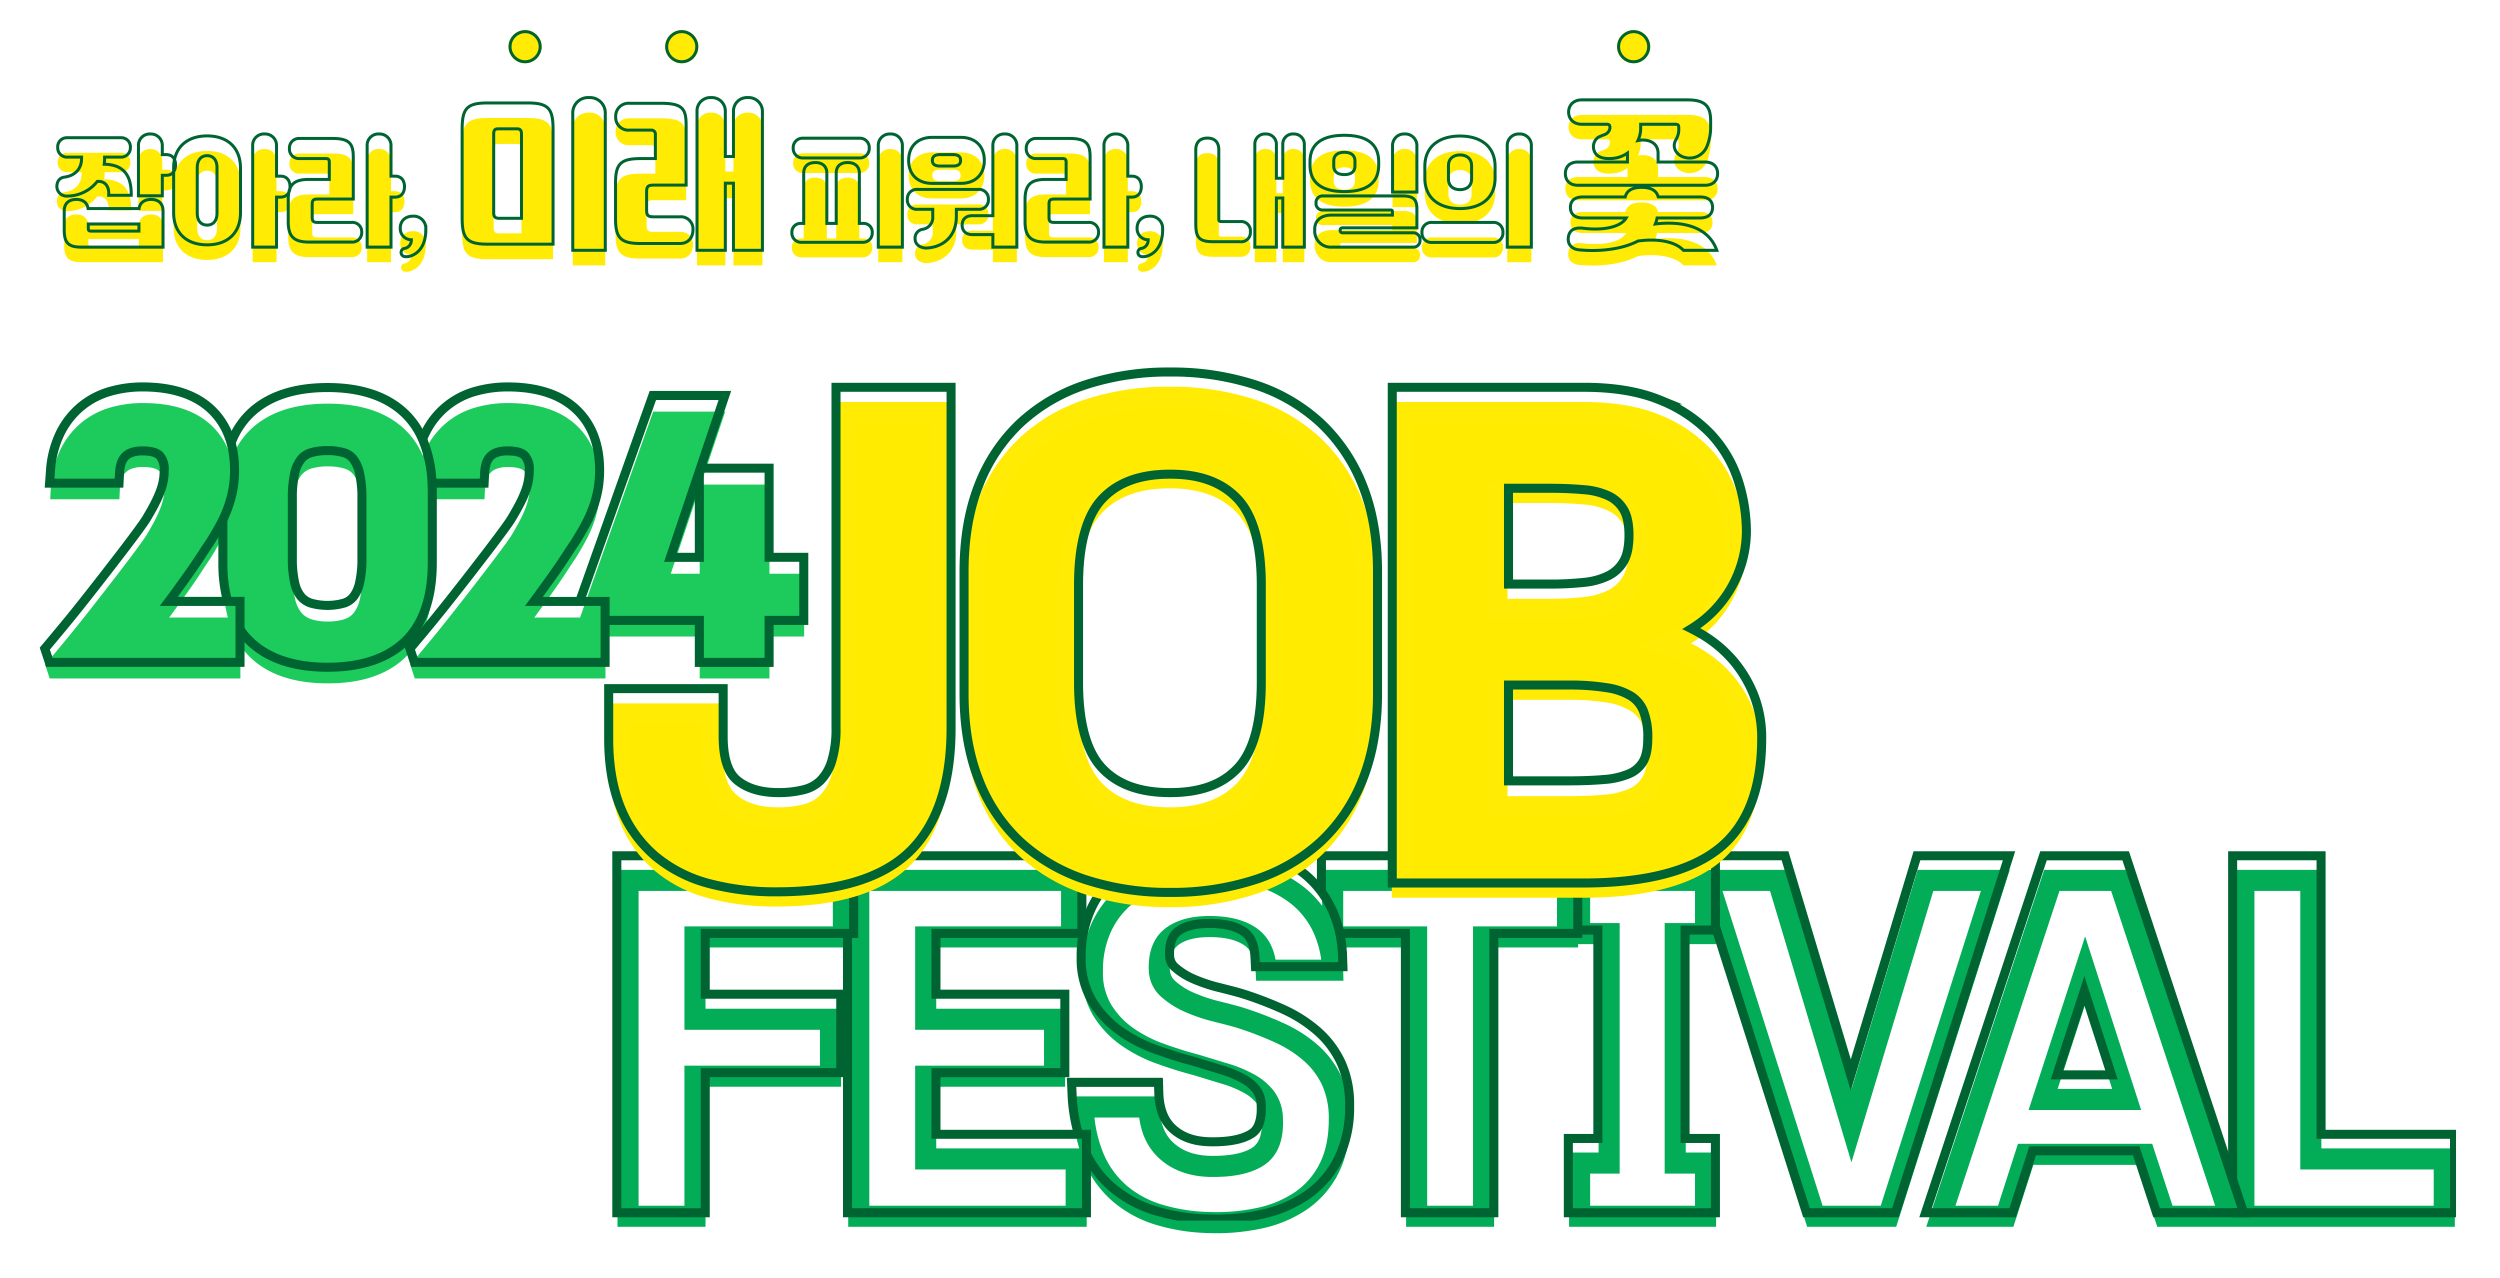
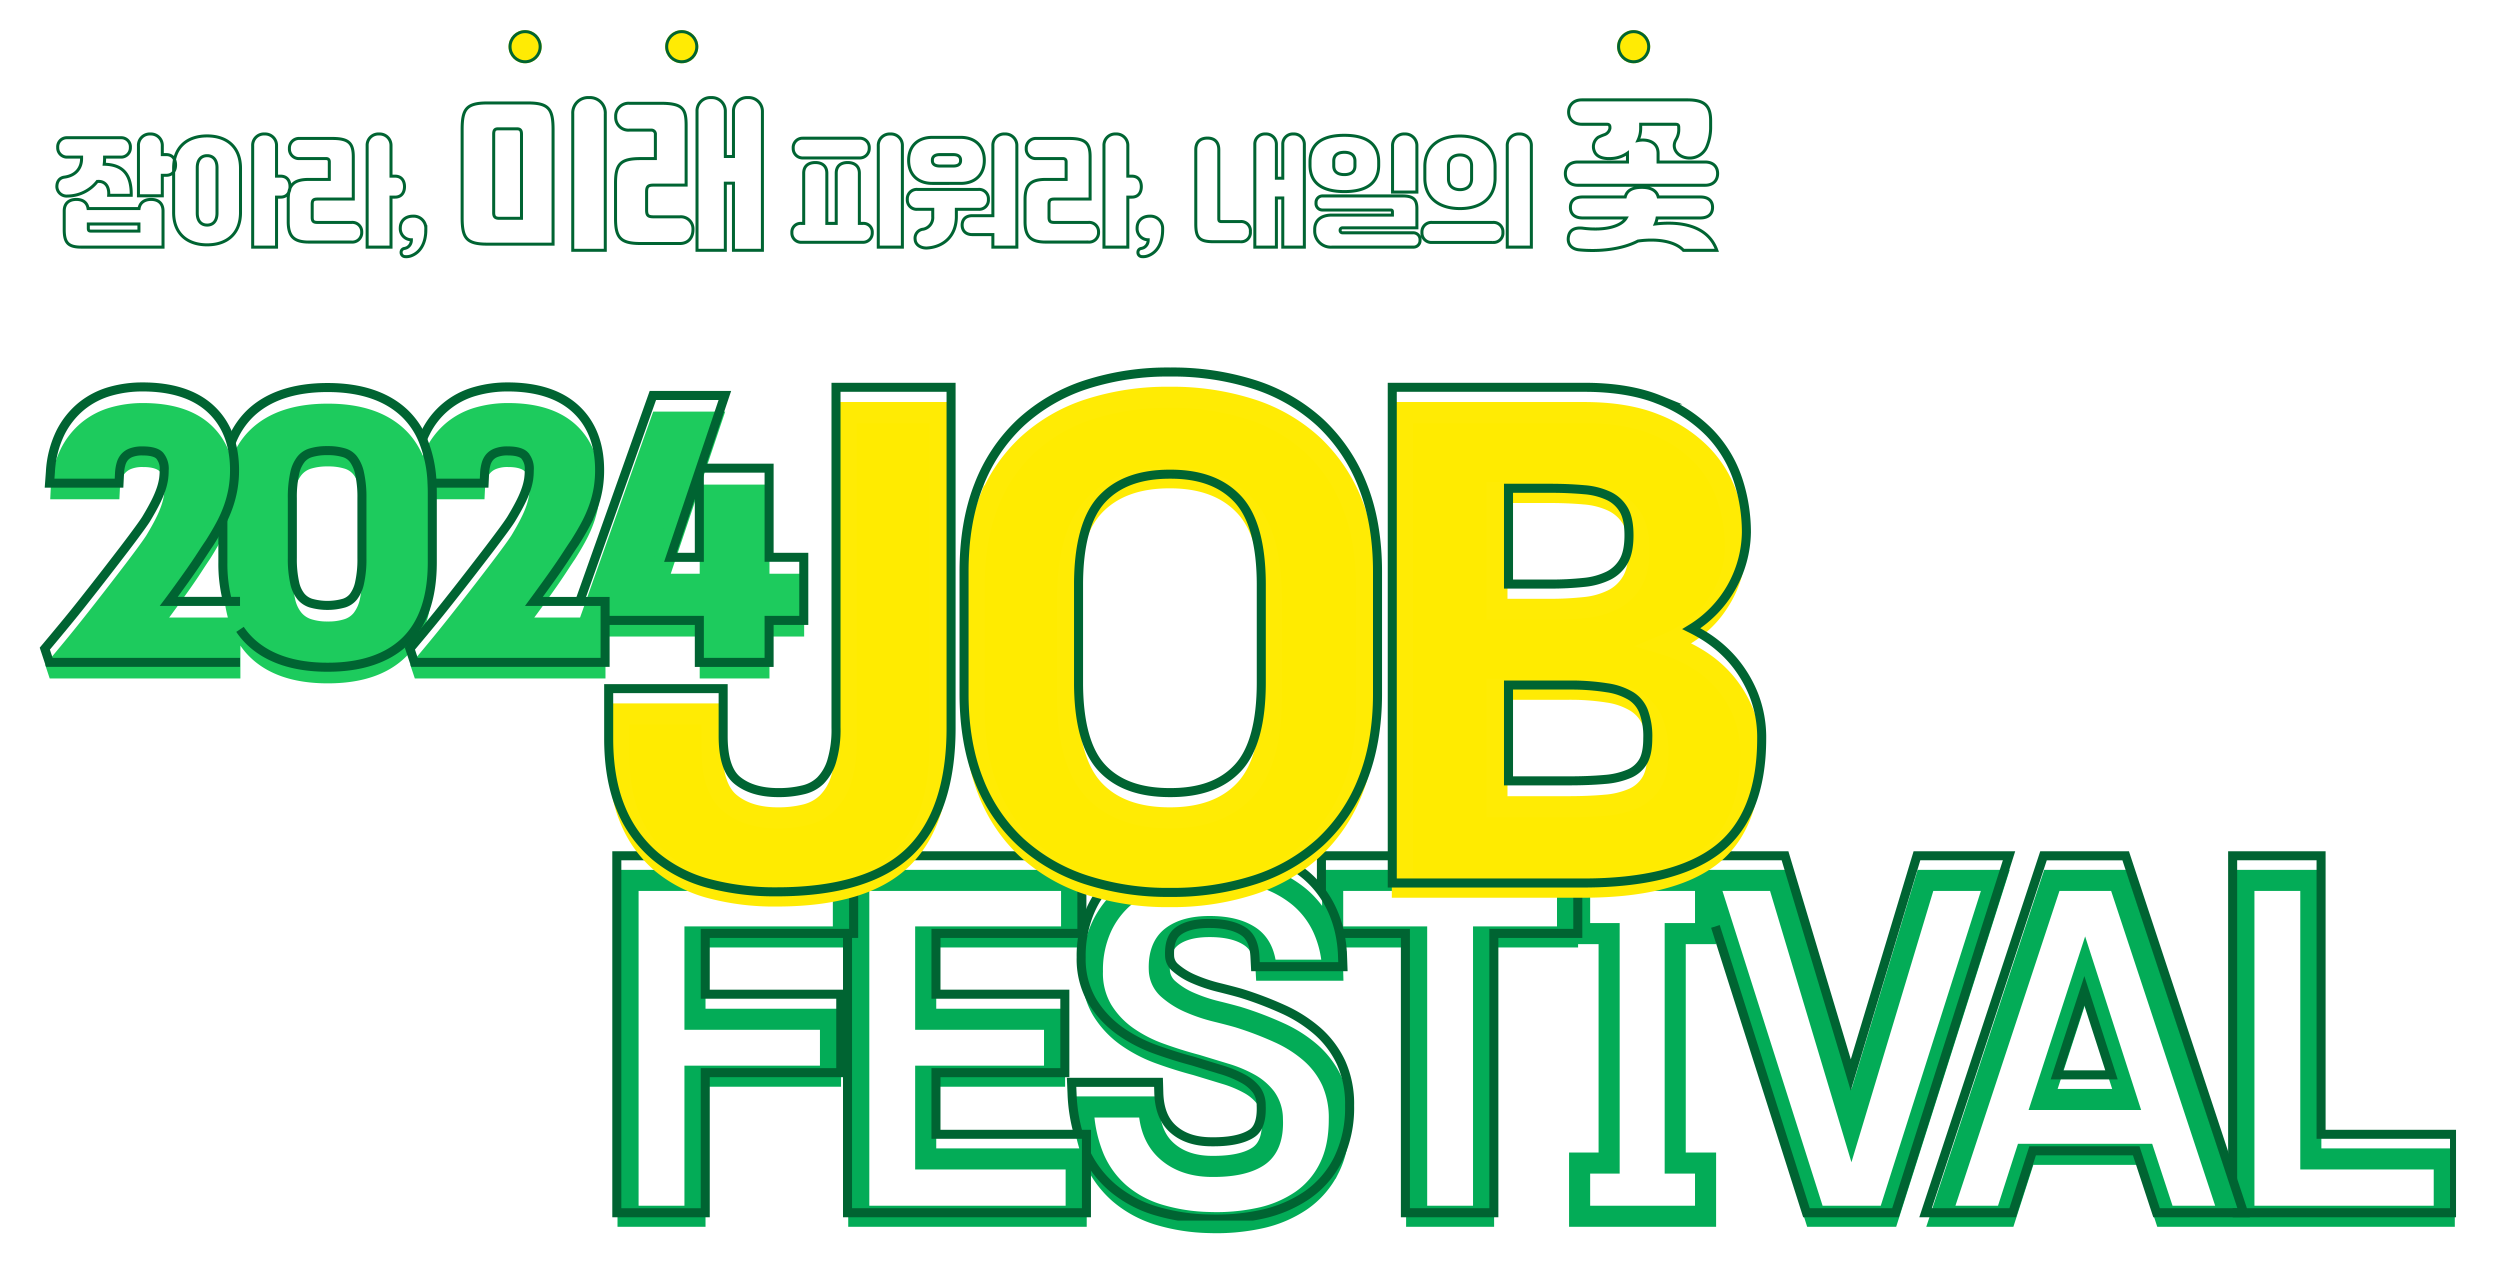
<svg xmlns="http://www.w3.org/2000/svg" width="829.918" height="424.376" viewBox="0 0 829.918 424.376">
  <defs>
    <filter id="패스_3316" x="11.379" y="29.898" width="566.313" height="67.823" filterUnits="userSpaceOnUse">
      <feOffset dy="5" input="SourceAlpha" />
      <feGaussianBlur stdDeviation="2.5" result="blur" />
      <feFlood flood-color="#4a696a" flood-opacity="0.745" />
      <feComposite operator="in" in2="blur" />
      <feComposite in="SourceGraphic" />
    </filter>
    <filter id="패스_3318" x="0" y="118.8" width="281.957" height="123.052" filterUnits="userSpaceOnUse">
      <feOffset dy="5" input="SourceAlpha" />
      <feGaussianBlur stdDeviation="5" result="blur-2" />
      <feFlood flood-color="#4a696a" flood-opacity="0.745" />
      <feComposite operator="in" in2="blur-2" />
      <feComposite in="SourceGraphic" />
    </filter>
    <filter id="패스_3320" x="189.996" y="270.176" width="639.922" height="154.2" filterUnits="userSpaceOnUse">
      <feOffset dy="5" input="SourceAlpha" />
      <feGaussianBlur stdDeviation="5" result="blur-3" />
      <feFlood flood-color="#4a696a" flood-opacity="0.745" />
      <feComposite operator="in" in2="blur-3" />
      <feComposite in="SourceGraphic" />
    </filter>
    <clipPath id="clip-path">
      <rect id="사각형_393" data-name="사각형 393" width="611.056" height="125.2" fill="none" stroke="#006432" stroke-width="3" />
    </clipPath>
    <filter id="패스_3319" x="186.915" y="113.39" width="412.765" height="202.75" filterUnits="userSpaceOnUse">
      <feOffset dy="5" input="SourceAlpha" />
      <feGaussianBlur stdDeviation="5" result="blur-4" />
      <feFlood flood-color="#4a696a" flood-opacity="0.745" />
      <feComposite operator="in" in2="blur-4" />
      <feComposite in="SourceGraphic" />
    </filter>
  </defs>
  <g id="그룹_679" data-name="그룹 679" transform="translate(-545.184 -205)">
    <g transform="matrix(1, 0, 0, 1, 545.18, 205)" filter="url(#패스_3316)">
-       <path id="패스_3316-2" data-name="패스 3316" d="M36.8,3.04v-12c0-2.68-1.72-3.84-3.96-3.84-2,0-3.68.92-4,3.04H11.92c-.32-2.12-1.88-3.04-3.88-3.04C5.8-12.8,4-11.68,4-8.96V-2.8C4,1.48,5.2,3.04,9.68,3.04ZM23.04-26.84a3.091,3.091,0,0,0,2.92-3.2,3.018,3.018,0,0,0-2.92-3.24H4.76a3.018,3.018,0,0,0-2.92,3.24,3.091,3.091,0,0,0,2.92,3.2h5v.48c0,3.28-2.04,5.68-5.68,6.16-1.6.2-2.56,1.4-2.52,3.28a3.261,3.261,0,0,0,3.6,3,12.649,12.649,0,0,0,9.8-4.84H15c2.44-.24,4,1.52,3.76,4.6h7.48c.12-6.96-2.8-10.2-8.96-10.32a14.372,14.372,0,0,0,.12-1.88v-.48ZM28.64-14h7.92v-6.8H37.8c2.4,0,3.16-1.8,3.16-3.44,0-1.6-.72-3.44-3.16-3.44H36.56v-2.88a3.8,3.8,0,0,0-3.96-3.96,3.754,3.754,0,0,0-3.96,3.96ZM13.08-2.28c-.88,0-1.08-.12-1.08-1V-4.64H28.8v2.36Zm27.24-6.2c0,7.08,4.56,10.76,11.12,10.76S62.52-1.4,62.52-8.48V-23.12c0-7.08-4.52-10.76-11.08-10.76S40.32-30.2,40.32-23.12ZM66.56,3.04h7.92v-16.6H75.8c2.4,0,3.16-1.84,3.16-3.48,0-1.6-.72-3.48-3.16-3.48H74.48V-30.64a3.776,3.776,0,0,0-3.96-3.88,3.732,3.732,0,0,0-3.96,3.88ZM48.16-23.32c0-2.68,1.36-4,3.28-4s3.28,1.32,3.28,4V-8.28c0,2.72-1.36,4-3.28,4s-3.28-1.28-3.28-4ZM86.32-11.2c0-1.4.44-1.72,1.84-1.72h11.8v-14c0-4.56-1.48-6.12-7-6.12H82.16a3.188,3.188,0,0,0-3.4,3.36,3.161,3.161,0,0,0,3.4,3.32h8.76c.92,0,1.08.6,1.08,1.12v5.8H85.28c-5,0-6.92,1.72-6.92,6.72v7.28c0,5,1.92,6.8,6.92,6.8H99.36a3.132,3.132,0,0,0,3.4-3.28,3.1,3.1,0,0,0-3.4-3.24H88.16c-1.4,0-1.84-.32-1.84-1.72ZM104.56,3.04h7.92v-16.6h1.32c2.4,0,3.16-1.84,3.16-3.48,0-1.6-.72-3.48-3.16-3.48h-1.32V-30.64a3.776,3.776,0,0,0-3.96-3.88,3.732,3.732,0,0,0-3.96,3.88Zm13.24.16a4.132,4.132,0,0,1-.84.28,1.242,1.242,0,0,0-1.12,1.2,1.378,1.378,0,0,0,1.4,1.52,4.639,4.639,0,0,0,2.04-.32c2.8-1.08,4.76-3.96,4.76-8.6v-.36a4.033,4.033,0,0,0-4.24-4.16c-2.52,0-4.24,1.52-4.24,3.96A3.692,3.692,0,0,0,119.24.6V.64A2.816,2.816,0,0,1,117.8,3.2Zm48.48-1.148V-35.91c0-6.8-1.3-8.91-8.37-8.91H144.464c-7.074,0-8.37,2.106-8.37,8.91V-6.858c0,6.8,1.3,8.91,8.37,8.91Zm-19.71-36.5c0-1.08.216-1.782,1.4-1.782h6.372c1.188,0,1.458.7,1.458,1.782V-6.534h-7.452c-1.4,0-1.782-.648-1.782-1.836ZM183.614,4.1v-45.36a5.109,5.109,0,0,0-5.4-5.346,5.109,5.109,0,0,0-5.4,5.346V4.1Zm42.552,0h9.612V-42.012a4.562,4.562,0,0,0-4.806-4.59,4.5,4.5,0,0,0-4.806,4.59v14.958h-2.7V-42.012a4.475,4.475,0,0,0-4.7-4.59,4.416,4.416,0,0,0-4.7,4.59V4.1h9.4V-18.2h2.7ZM197.33-15.282c0-1.89.54-2.268,2.43-2.268h10.692V-37.314c0-5.508-1.026-7.4-8.478-7.4H191.66a4.264,4.264,0,0,0-4.59,4.482,4.228,4.228,0,0,0,4.59,4.428h7.128a1.328,1.328,0,0,1,1.458,1.512v7.938h-4.86c-6.75,0-8.37,1.782-8.37,8.208V-6.48c0,6.426,1.62,8.316,8.37,8.316h12.96c3.132,0,4.374-2.322,4.374-4.536a4.027,4.027,0,0,0-4.374-4.32H199.76c-1.89,0-2.43-.378-2.43-2.268ZM269.2,1.44a3.068,3.068,0,0,0,3.04-3.2,2.878,2.878,0,0,0-3.04-3.08h-1.24V-21.52c0-2.32-1.6-3.52-3.88-3.52-2.32,0-3.8,1.16-3.8,3.52V-4.84h-3.12V-21.52c0-2.32-1.52-3.52-3.8-3.52-2.32,0-3.88,1.16-3.88,3.52V-4.84h-.88a2.878,2.878,0,0,0-3.04,3.08,3.068,3.068,0,0,0,3.04,3.2Zm13.04,1.6v-33.6a3.785,3.785,0,0,0-4-3.96,3.785,3.785,0,0,0-4,3.96V3.04Zm-14.08-29.6a3.135,3.135,0,0,0,3.08-3.24,3.1,3.1,0,0,0-3.08-3.32H249.08A3.1,3.1,0,0,0,246-29.8a3.135,3.135,0,0,0,3.08,3.24Zm44.12,29.6h7.96V-30.64a3.808,3.808,0,0,0-4-3.88,3.732,3.732,0,0,0-3.96,3.88V-7.4h-6.8c-2.44,0-3.4,1.48-3.4,3.12,0,1.68,1,3.16,3.4,3.16h6.8ZM301.56-18.12c5.2,0,7.88-3.28,7.88-7.6v-.08c0-4.32-2.68-7.6-7.88-7.6H292.2c-5.2,0-7.88,3.28-7.88,7.6v.08c0,4.32,2.68,7.6,7.88,7.6ZM289.2-2.92A3,3,0,0,0,286.48.52c.12,1.84,2,2.96,4.12,2.8,5.32-.4,9.56-3.96,9.56-10.44v-2.4h7.28a3.08,3.08,0,0,0,3.36-3.28,3.107,3.107,0,0,0-3.36-3.32H287.28a3.14,3.14,0,0,0-3.4,3.32,3.113,3.113,0,0,0,3.4,3.28h5.04v2.4A3.947,3.947,0,0,1,289.2-2.92Zm3-22.92c0-1.08.72-1.84,2.52-1.84h4.36c1.8,0,2.48.76,2.48,1.84v.16c0,1.08-.68,1.8-2.48,1.8h-4.36c-1.8,0-2.52-.72-2.52-1.8ZM330.92-11.2c0-1.4.44-1.72,1.84-1.72h11.8v-14c0-4.56-1.48-6.12-7-6.12h-10.8a3.188,3.188,0,0,0-3.4,3.36,3.161,3.161,0,0,0,3.4,3.32h8.76c.92,0,1.08.6,1.08,1.12v5.8h-6.72c-5,0-6.92,1.72-6.92,6.72v7.28c0,5,1.92,6.8,6.92,6.8h14.08a3.132,3.132,0,0,0,3.4-3.28,3.1,3.1,0,0,0-3.4-3.24h-11.2c-1.4,0-1.84-.32-1.84-1.72ZM349.16,3.04h7.92v-16.6h1.32c2.4,0,3.16-1.84,3.16-3.48,0-1.6-.72-3.48-3.16-3.48h-1.32V-30.64a3.776,3.776,0,0,0-3.96-3.88,3.732,3.732,0,0,0-3.96,3.88Zm13.24.16a4.132,4.132,0,0,1-.84.28,1.242,1.242,0,0,0-1.12,1.2,1.378,1.378,0,0,0,1.4,1.52,4.639,4.639,0,0,0,2.04-.32c2.8-1.08,4.76-3.96,4.76-8.6v-.36a4.033,4.033,0,0,0-4.24-4.16c-2.52,0-4.24,1.52-4.24,3.96A3.692,3.692,0,0,0,363.84.6V.64A2.816,2.816,0,0,1,362.4,3.2Zm36.84-.16h7.16V-13.28h2.12V3.04h7.16V-31.12a3.412,3.412,0,0,0-3.6-3.4,3.334,3.334,0,0,0-3.56,3.4v11.28H406.4V-31.12a3.412,3.412,0,0,0-3.6-3.4,3.334,3.334,0,0,0-3.56,3.4Zm-4.88-1.8a3.044,3.044,0,0,0,3.4-3.32,3.053,3.053,0,0,0-3.4-3.36H388.4c-.92,0-1.12-.12-1.12-1.04v-22.8c0-2.68-1.52-3.88-3.76-3.88s-3.88,1.16-3.88,3.88V-4.76c0,4.6,1.04,6,5.88,6Zm50.6-16.48h8.08V-30.56A3.86,3.86,0,0,0,449-34.52a3.816,3.816,0,0,0-4.04,3.96Zm-27.4-8.96c0,6.36,4.56,8.8,11.4,8.8s11.4-2.44,11.4-8.8v-1.08c0-6.36-4.56-8.8-11.4-8.8s-11.4,2.44-11.4,8.8Zm7.88-1.36c0-1.96,1.4-2.88,3.52-2.88s3.52.92,3.52,2.88v1.64c0,2-1.4,2.88-3.52,2.88s-3.52-.88-3.52-2.88ZM451.8,3.04A2.163,2.163,0,0,0,454.08.72a2.239,2.239,0,0,0-2.28-2.44H428.44a.772.772,0,0,1-.88-.76V-2.6a.772.772,0,0,1,.88-.76h24.6v-6.4c0-3.16-1.32-4.2-4.88-4.2h-26.4a2.166,2.166,0,0,0-2.2,2.32,2.136,2.136,0,0,0,2.2,2.36h22.52c.52,0,.64.16.64.64V-7.6H424.8c-3.64,0-5.68,1.84-5.68,4.72v.48a5.335,5.335,0,0,0,5.68,5.44Zm6.32-8.2a3.14,3.14,0,0,0-3.4,3.32,3.142,3.142,0,0,0,3.4,3.32h20.12a3.109,3.109,0,0,0,3.36-3.32,3.107,3.107,0,0,0-3.36-3.32Zm-2.44-14.72c0,6.96,5.12,10.12,11.68,10.12S479-12.92,479-19.88v-3.84c0-6.96-5.08-10.12-11.64-10.12s-11.68,3.16-11.68,10.12ZM463.52-24c0-2.56,1.92-3.56,3.84-3.56s3.84,1,3.84,3.56v4.4c0,2.6-1.92,3.56-3.84,3.56s-3.84-.96-3.84-3.56ZM491.04,3.04v-33.6a3.785,3.785,0,0,0-4-3.96,3.785,3.785,0,0,0-4,3.96V3.04Zm25.166-40.786c.648,0,.918.378.918,1.026v.324a2.79,2.79,0,0,1-1.674,2.052,19.2,19.2,0,0,0-2.214.918,3.841,3.841,0,0,0-1.3,4.59c.864,2.322,3.726,2.646,6.1,2.43a9.991,9.991,0,0,0,4.914-1.782v2.97H506.54c-3.078,0-4.212,1.89-4.212,3.834,0,2,1.188,3.888,4.212,3.888h42.12c3.024,0,4.212-1.89,4.212-3.888,0-1.944-1.134-3.834-4.212-3.834H533.108V-28.08c0-3.24-2.538-4.428-5.076-4.428a8.242,8.242,0,0,0-1.62.162,9.4,9.4,0,0,0,.918-4v-1.4h11.61c.81,0,1.026.324,1.026,1.026v.324a6.466,6.466,0,0,1-.972,3.834c-1.566,2.916.7,5.4,3.24,5.886a6.177,6.177,0,0,0,7.02-3.564,16.684,16.684,0,0,0,1.3-6.1V-38.88c0-4.914-1.836-6.966-7.776-6.966H507.836c-3.078,0-4.428,2.052-4.428,4.05,0,2.052,1.4,4.05,4.428,4.05Zm-8.1,24.138c-2.97,0-4.1,1.512-4.1,3.456,0,2,1.188,3.51,4.1,3.51h14.418c-1.782,3.024-7.614,4.266-14.364,3.4-2.322-.27-4.266.324-4.752,2.538-.594,2.646.918,4.374,3.456,4.644,6.534.648,14.2-.108,19.548-2.916,7.02-.972,12.582.324,15.12,3.078H552.6c-3.024-8.532-12.528-9.666-20.412-8.748a8.515,8.515,0,0,0,.594-2h14.31c2.916,0,4.1-1.512,4.1-3.51,0-1.944-1.134-3.456-4.1-3.456H533.162c-.594-2.268-2.592-3.186-5.454-3.186-2.916,0-4.914.864-5.508,3.186Z" transform="translate(17.32 79)" fill="#ffeb04" />
-     </g>
+       </g>
    <path id="패스_3317" data-name="패스 3317" d="M36.8,3.04v-12c0-2.68-1.72-3.84-3.96-3.84-2,0-3.68.92-4,3.04H11.92c-.32-2.12-1.88-3.04-3.88-3.04C5.8-12.8,4-11.68,4-8.96V-2.8C4,1.48,5.2,3.04,9.68,3.04ZM23.04-26.84a3.091,3.091,0,0,0,2.92-3.2,3.018,3.018,0,0,0-2.92-3.24H4.76a3.018,3.018,0,0,0-2.92,3.24,3.091,3.091,0,0,0,2.92,3.2h5v.48c0,3.28-2.04,5.68-5.68,6.16-1.6.2-2.56,1.4-2.52,3.28a3.261,3.261,0,0,0,3.6,3,12.649,12.649,0,0,0,9.8-4.84H15c2.44-.24,4,1.52,3.76,4.6h7.48c.12-6.96-2.8-10.2-8.96-10.32a14.372,14.372,0,0,0,.12-1.88v-.48ZM28.64-14h7.92v-6.8H37.8c2.4,0,3.16-1.8,3.16-3.44,0-1.6-.72-3.44-3.16-3.44H36.56v-2.88a3.8,3.8,0,0,0-3.96-3.96,3.754,3.754,0,0,0-3.96,3.96ZM13.08-2.28c-.88,0-1.08-.12-1.08-1V-4.64H28.8v2.36Zm27.24-6.2c0,7.08,4.56,10.76,11.12,10.76S62.52-1.4,62.52-8.48V-23.12c0-7.08-4.52-10.76-11.08-10.76S40.32-30.2,40.32-23.12ZM66.56,3.04h7.92v-16.6H75.8c2.4,0,3.16-1.84,3.16-3.48,0-1.6-.72-3.48-3.16-3.48H74.48V-30.64a3.776,3.776,0,0,0-3.96-3.88,3.732,3.732,0,0,0-3.96,3.88ZM48.16-23.32c0-2.68,1.36-4,3.28-4s3.28,1.32,3.28,4V-8.28c0,2.72-1.36,4-3.28,4s-3.28-1.28-3.28-4ZM86.32-11.2c0-1.4.44-1.72,1.84-1.72h11.8v-14c0-4.56-1.48-6.12-7-6.12H82.16a3.188,3.188,0,0,0-3.4,3.36,3.161,3.161,0,0,0,3.4,3.32h8.76c.92,0,1.08.6,1.08,1.12v5.8H85.28c-5,0-6.92,1.72-6.92,6.72v7.28c0,5,1.92,6.8,6.92,6.8H99.36a3.132,3.132,0,0,0,3.4-3.28,3.1,3.1,0,0,0-3.4-3.24H88.16c-1.4,0-1.84-.32-1.84-1.72ZM104.56,3.04h7.92v-16.6h1.32c2.4,0,3.16-1.84,3.16-3.48,0-1.6-.72-3.48-3.16-3.48h-1.32V-30.64a3.776,3.776,0,0,0-3.96-3.88,3.732,3.732,0,0,0-3.96,3.88Zm13.24.16a4.132,4.132,0,0,1-.84.28,1.242,1.242,0,0,0-1.12,1.2,1.378,1.378,0,0,0,1.4,1.52,4.639,4.639,0,0,0,2.04-.32c2.8-1.08,4.76-3.96,4.76-8.6v-.36a4.033,4.033,0,0,0-4.24-4.16c-2.52,0-4.24,1.52-4.24,3.96A3.692,3.692,0,0,0,119.24.6V.64A2.816,2.816,0,0,1,117.8,3.2Zm48.48-1.148V-35.91c0-6.8-1.3-8.91-8.37-8.91H144.464c-7.074,0-8.37,2.106-8.37,8.91V-6.858c0,6.8,1.3,8.91,8.37,8.91Zm-19.71-36.5c0-1.08.216-1.782,1.4-1.782h6.372c1.188,0,1.458.7,1.458,1.782V-6.534h-7.452c-1.4,0-1.782-.648-1.782-1.836ZM183.614,4.1v-45.36a5.109,5.109,0,0,0-5.4-5.346,5.109,5.109,0,0,0-5.4,5.346V4.1Zm42.552,0h9.612V-42.012a4.562,4.562,0,0,0-4.806-4.59,4.5,4.5,0,0,0-4.806,4.59v14.958h-2.7V-42.012a4.475,4.475,0,0,0-4.7-4.59,4.416,4.416,0,0,0-4.7,4.59V4.1h9.4V-18.2h2.7ZM197.33-15.282c0-1.89.54-2.268,2.43-2.268h10.692V-37.314c0-5.508-1.026-7.4-8.478-7.4H191.66a4.264,4.264,0,0,0-4.59,4.482,4.228,4.228,0,0,0,4.59,4.428h7.128a1.328,1.328,0,0,1,1.458,1.512v7.938h-4.86c-6.75,0-8.37,1.782-8.37,8.208V-6.48c0,6.426,1.62,8.316,8.37,8.316h12.96c3.132,0,4.374-2.322,4.374-4.536a4.027,4.027,0,0,0-4.374-4.32H199.76c-1.89,0-2.43-.378-2.43-2.268ZM269.2,1.44a3.068,3.068,0,0,0,3.04-3.2,2.878,2.878,0,0,0-3.04-3.08h-1.24V-21.52c0-2.32-1.6-3.52-3.88-3.52-2.32,0-3.8,1.16-3.8,3.52V-4.84h-3.12V-21.52c0-2.32-1.52-3.52-3.8-3.52-2.32,0-3.88,1.16-3.88,3.52V-4.84h-.88a2.878,2.878,0,0,0-3.04,3.08,3.068,3.068,0,0,0,3.04,3.2Zm13.04,1.6v-33.6a3.785,3.785,0,0,0-4-3.96,3.785,3.785,0,0,0-4,3.96V3.04Zm-14.08-29.6a3.135,3.135,0,0,0,3.08-3.24,3.1,3.1,0,0,0-3.08-3.32H249.08A3.1,3.1,0,0,0,246-29.8a3.135,3.135,0,0,0,3.08,3.24Zm44.12,29.6h7.96V-30.64a3.808,3.808,0,0,0-4-3.88,3.732,3.732,0,0,0-3.96,3.88V-7.4h-6.8c-2.44,0-3.4,1.48-3.4,3.12,0,1.68,1,3.16,3.4,3.16h6.8ZM301.56-18.12c5.2,0,7.88-3.28,7.88-7.6v-.08c0-4.32-2.68-7.6-7.88-7.6H292.2c-5.2,0-7.88,3.28-7.88,7.6v.08c0,4.32,2.68,7.6,7.88,7.6ZM289.2-2.92A3,3,0,0,0,286.48.52c.12,1.84,2,2.96,4.12,2.8,5.32-.4,9.56-3.96,9.56-10.44v-2.4h7.28a3.08,3.08,0,0,0,3.36-3.28,3.107,3.107,0,0,0-3.36-3.32H287.28a3.14,3.14,0,0,0-3.4,3.32,3.113,3.113,0,0,0,3.4,3.28h5.04v2.4A3.947,3.947,0,0,1,289.2-2.92Zm3-22.92c0-1.08.72-1.84,2.52-1.84h4.36c1.8,0,2.48.76,2.48,1.84v.16c0,1.08-.68,1.8-2.48,1.8h-4.36c-1.8,0-2.52-.72-2.52-1.8ZM330.92-11.2c0-1.4.44-1.72,1.84-1.72h11.8v-14c0-4.56-1.48-6.12-7-6.12h-10.8a3.188,3.188,0,0,0-3.4,3.36,3.161,3.161,0,0,0,3.4,3.32h8.76c.92,0,1.08.6,1.08,1.12v5.8h-6.72c-5,0-6.92,1.72-6.92,6.72v7.28c0,5,1.92,6.8,6.92,6.8h14.08a3.132,3.132,0,0,0,3.4-3.28,3.1,3.1,0,0,0-3.4-3.24h-11.2c-1.4,0-1.84-.32-1.84-1.72ZM349.16,3.04h7.92v-16.6h1.32c2.4,0,3.16-1.84,3.16-3.48,0-1.6-.72-3.48-3.16-3.48h-1.32V-30.64a3.776,3.776,0,0,0-3.96-3.88,3.732,3.732,0,0,0-3.96,3.88Zm13.24.16a4.132,4.132,0,0,1-.84.28,1.242,1.242,0,0,0-1.12,1.2,1.378,1.378,0,0,0,1.4,1.52,4.639,4.639,0,0,0,2.04-.32c2.8-1.08,4.76-3.96,4.76-8.6v-.36a4.033,4.033,0,0,0-4.24-4.16c-2.52,0-4.24,1.52-4.24,3.96A3.692,3.692,0,0,0,363.84.6V.64A2.816,2.816,0,0,1,362.4,3.2Zm36.84-.16h7.16V-13.28h2.12V3.04h7.16V-31.12a3.412,3.412,0,0,0-3.6-3.4,3.334,3.334,0,0,0-3.56,3.4v11.28H406.4V-31.12a3.412,3.412,0,0,0-3.6-3.4,3.334,3.334,0,0,0-3.56,3.4Zm-4.88-1.8a3.044,3.044,0,0,0,3.4-3.32,3.053,3.053,0,0,0-3.4-3.36H388.4c-.92,0-1.12-.12-1.12-1.04v-22.8c0-2.68-1.52-3.88-3.76-3.88s-3.88,1.16-3.88,3.88V-4.76c0,4.6,1.04,6,5.88,6Zm50.6-16.48h8.08V-30.56A3.86,3.86,0,0,0,449-34.52a3.816,3.816,0,0,0-4.04,3.96Zm-27.4-8.96c0,6.36,4.56,8.8,11.4,8.8s11.4-2.44,11.4-8.8v-1.08c0-6.36-4.56-8.8-11.4-8.8s-11.4,2.44-11.4,8.8Zm7.88-1.36c0-1.96,1.4-2.88,3.52-2.88s3.52.92,3.52,2.88v1.64c0,2-1.4,2.88-3.52,2.88s-3.52-.88-3.52-2.88ZM451.8,3.04A2.163,2.163,0,0,0,454.08.72a2.239,2.239,0,0,0-2.28-2.44H428.44a.772.772,0,0,1-.88-.76V-2.6a.772.772,0,0,1,.88-.76h24.6v-6.4c0-3.16-1.32-4.2-4.88-4.2h-26.4a2.166,2.166,0,0,0-2.2,2.32,2.136,2.136,0,0,0,2.2,2.36h22.52c.52,0,.64.16.64.64V-7.6H424.8c-3.64,0-5.68,1.84-5.68,4.72v.48a5.335,5.335,0,0,0,5.68,5.44Zm6.32-8.2a3.14,3.14,0,0,0-3.4,3.32,3.142,3.142,0,0,0,3.4,3.32h20.12a3.109,3.109,0,0,0,3.36-3.32,3.107,3.107,0,0,0-3.36-3.32Zm-2.44-14.72c0,6.96,5.12,10.12,11.68,10.12S479-12.92,479-19.88v-3.84c0-6.96-5.08-10.12-11.64-10.12s-11.68,3.16-11.68,10.12ZM463.52-24c0-2.56,1.92-3.56,3.84-3.56s3.84,1,3.84,3.56v4.4c0,2.6-1.92,3.56-3.84,3.56s-3.84-.96-3.84-3.56ZM491.04,3.04v-33.6a3.785,3.785,0,0,0-4-3.96,3.785,3.785,0,0,0-4,3.96V3.04Zm25.166-40.786c.648,0,.918.378.918,1.026v.324a2.79,2.79,0,0,1-1.674,2.052,19.2,19.2,0,0,0-2.214.918,3.841,3.841,0,0,0-1.3,4.59c.864,2.322,3.726,2.646,6.1,2.43a9.991,9.991,0,0,0,4.914-1.782v2.97H506.54c-3.078,0-4.212,1.89-4.212,3.834,0,2,1.188,3.888,4.212,3.888h42.12c3.024,0,4.212-1.89,4.212-3.888,0-1.944-1.134-3.834-4.212-3.834H533.108V-28.08c0-3.24-2.538-4.428-5.076-4.428a8.242,8.242,0,0,0-1.62.162,9.4,9.4,0,0,0,.918-4v-1.4h11.61c.81,0,1.026.324,1.026,1.026v.324a6.466,6.466,0,0,1-.972,3.834c-1.566,2.916.7,5.4,3.24,5.886a6.177,6.177,0,0,0,7.02-3.564,16.684,16.684,0,0,0,1.3-6.1V-38.88c0-4.914-1.836-6.966-7.776-6.966H507.836c-3.078,0-4.428,2.052-4.428,4.05,0,2.052,1.4,4.05,4.428,4.05Zm-8.1,24.138c-2.97,0-4.1,1.512-4.1,3.456,0,2,1.188,3.51,4.1,3.51h14.418c-1.782,3.024-7.614,4.266-14.364,3.4-2.322-.27-4.266.324-4.752,2.538-.594,2.646.918,4.374,3.456,4.644,6.534.648,14.2-.108,19.548-2.916,7.02-.972,12.582.324,15.12,3.078H552.6c-3.024-8.532-12.528-9.666-20.412-8.748a8.515,8.515,0,0,0,.594-2h14.31c2.916,0,4.1-1.512,4.1-3.51,0-1.944-1.134-3.456-4.1-3.456H533.162c-.594-2.268-2.592-3.186-5.454-3.186-2.916,0-4.914.864-5.508,3.186Z" transform="translate(562.504 284)" fill="none" stroke="#006432" stroke-width="1" />
    <g transform="matrix(1, 0, 0, 1, 545.18, 205)" filter="url(#패스_3318)">
      <path id="패스_3318-2" data-name="패스 3318" d="M1.616,13.433q2.121-2.525,5.252-6.313T13.433-1.01q3.434-4.343,6.918-8.837t6.413-8.333q2.929-3.838,4.949-6.615t2.626-3.788q2.121-3.535,3.383-6.111a35.77,35.77,0,0,0,1.919-4.6,23.392,23.392,0,0,0,.909-3.687A23.247,23.247,0,0,0,40.8-46.46a10.056,10.056,0,0,0-2.374-7.272q-2.474-2.727-8.232-2.727a13.656,13.656,0,0,0-5.353.909,8.836,8.836,0,0,0-3.383,2.424,9.377,9.377,0,0,0-1.818,3.434,17.208,17.208,0,0,0-.657,3.939H3.03A30.32,30.32,0,0,1,5.959-57.368a23.491,23.491,0,0,1,6.11-7.727A23.108,23.108,0,0,1,20.4-69.387,35.483,35.483,0,0,1,30.1-70.7q13.332,0,20.2,6.313t6.868,17.826a32.557,32.557,0,0,1-.454,5.555,33.515,33.515,0,0,1-1.364,5.252,38.923,38.923,0,0,1-2.373,5.4q-1.465,2.778-3.586,6.111-.909,1.313-2.778,4.191t-4.343,6.363Q39.794-10.2,37.016-6.414T31.714.5h27.27V13.736H1.717ZM60.3-38.986q0-16.16,7.929-23.836T91.506-70.5q15.251,0,23.23,7.676t7.979,23.836v23.028q0,16.059-7.929,23.685T91.506,15.352q-15.352,0-23.28-7.625T60.3-15.958ZM76.356-17.473a39.424,39.424,0,0,0,.909,9.241,14.033,14.033,0,0,0,2.828,5.908A10.7,10.7,0,0,0,84.84.859a20.79,20.79,0,0,0,6.666.959A20.79,20.79,0,0,0,98.172.859a10.033,10.033,0,0,0,4.646-3.182,14.817,14.817,0,0,0,2.727-5.908,39.423,39.423,0,0,0,.909-9.241v-19.8a40.088,40.088,0,0,0-.909-9.292,15.3,15.3,0,0,0-2.727-6.009,9.561,9.561,0,0,0-4.646-3.181,21.859,21.859,0,0,0-6.666-.909,21.859,21.859,0,0,0-6.666.909,10.169,10.169,0,0,0-4.747,3.181,14.475,14.475,0,0,0-2.828,6.009,40.088,40.088,0,0,0-.909,9.292Zm46.46,30.906q2.121-2.525,5.252-6.313t6.565-8.131q3.434-4.343,6.919-8.837t6.413-8.333q2.929-3.838,4.949-6.615t2.626-3.788q2.121-3.535,3.383-6.111a35.769,35.769,0,0,0,1.919-4.6,23.392,23.392,0,0,0,.909-3.687A23.247,23.247,0,0,0,162-46.46a10.056,10.056,0,0,0-2.374-7.272q-2.474-2.727-8.231-2.727a13.656,13.656,0,0,0-5.353.909,8.836,8.836,0,0,0-3.383,2.424,9.377,9.377,0,0,0-1.818,3.434,17.208,17.208,0,0,0-.657,3.939H124.23a30.32,30.32,0,0,1,2.929-11.615,23.491,23.491,0,0,1,6.111-7.727,23.108,23.108,0,0,1,8.332-4.292,35.483,35.483,0,0,1,9.7-1.313q13.332,0,20.2,6.313t6.868,17.826a32.557,32.557,0,0,1-.454,5.555,33.514,33.514,0,0,1-1.363,5.252,38.923,38.923,0,0,1-2.374,5.4q-1.465,2.778-3.586,6.111-.909,1.313-2.777,4.191t-4.343,6.363q-2.475,3.484-5.252,7.272T152.914.5h27.27V13.736H122.917Zm77.669-27.472h17.978V-43.632h16.16v29.593h11.514V-.2H234.623V13.736h-16.16V-.2h-40.5L202-67.872h16.564Z" transform="translate(17.32 203)" fill="#1dcb5d" stroke="#1dcb5d" stroke-width="7" />
    </g>
    <g transform="matrix(1, 0, 0, 1, 545.18, 205)" filter="url(#패스_3320)">
      <path id="패스_3320-2" data-name="패스 3320" d="M78.66-92.736v18.768H29.394v27.324H74.382v18.906H29.394V18.768H7.176v-111.5Zm75.762,0v18.768H105.984v27.324h42.78v18.906h-42.78V-.276H155.94V18.768H83.766v-111.5Zm64.584,29.808q-.414-7.866-5.313-11.178t-13.455-3.312q-8.142,0-12.558,3.381t-4.14,10.971a8.758,8.758,0,0,0,3.1,6.486,26.608,26.608,0,0,0,7.107,4.416,54.279,54.279,0,0,0,8.625,2.9q4.485,1.1,7.383,1.932a115.207,115.207,0,0,1,13.593,5.175A42.434,42.434,0,0,1,233.91-35.4a28.332,28.332,0,0,1,6.9,9.246,29.945,29.945,0,0,1,2.484,12.765q0,9.522-3.381,16.215A28.239,28.239,0,0,1,230.6,13.593a38.811,38.811,0,0,1-13.8,5.8,67.849,67.849,0,0,1-16.7,1.449,62.481,62.481,0,0,1-16.767-2.622,36.077,36.077,0,0,1-12.972-7.038,32.423,32.423,0,0,1-8.556-11.8,47.067,47.067,0,0,1-3.519-16.905h21.8Q180.366-8,185.955-2.967t14.7,5.175q10.35.138,15.594-3.243t4.83-12.489a12.087,12.087,0,0,0-2.208-7.038,17.382,17.382,0,0,0-5.52-4.692,40.275,40.275,0,0,0-8-3.312q-4.554-1.38-9.522-2.9-5.8-1.518-11.937-3.726a46.068,46.068,0,0,1-11.109-5.727,29.877,29.877,0,0,1-8.211-8.763,23.953,23.953,0,0,1-3.243-12.834,34.187,34.187,0,0,1,2.967-14.628A29.47,29.47,0,0,1,172.431-87.7a36.2,36.2,0,0,1,12.351-6.417,52.8,52.8,0,0,1,15.594-2.208,56.491,56.491,0,0,1,16.974,2.346,36.333,36.333,0,0,1,12.627,6.693,29.675,29.675,0,0,1,8,10.557,36.132,36.132,0,0,1,3.1,13.8Zm49.956-11.04H241.086V-92.736h77.97v18.768H291.18V18.768H268.962Zm54.1,92.736V1.1h9.8V-75.072h-9.8V-92.736h41.814v17.664H354.8V1.1h10.074V18.768ZM413.31-11.316l24.564-81.42h23.184l-35.466,111.5H401.166L365.7-92.736h23.184Zm29.67,30.084,36.846-111.5h22.218l36.846,111.5H517.362L510.6-1.794H471.132l-6.624,20.562ZM490.866-62.79,476.928-20.01h27.738ZM565.8-92.736V-.276h44.3V18.768H543.582v-111.5Z" transform="translate(201.32 380)" fill="#fff" stroke="#03ac57" stroke-width="7" />
    </g>
    <g id="그룹_672" data-name="그룹 672" transform="translate(749.447 485)">
      <g id="그룹_669" data-name="그룹 669">
        <g id="그룹_677" data-name="그룹 677">
          <path id="패스_3301" data-name="패스 3301" d="M29.856,122.593H.5V4.089H79.122V29.858H29.856V50.043H74.843V76.087H29.856Z" fill="none" stroke="#006432" stroke-miterlimit="10" stroke-width="3" />
        </g>
      </g>
      <path id="패스_3302" data-name="패스 3302" d="M77.086,4.09h77.8V29.86h-48.44V50.04h42.78V76.09h-42.78V96.55H156.4v26.04H77.086V29.86" fill="none" stroke="#006432" stroke-miterlimit="10" stroke-width="3" />
      <g id="그룹_671" data-name="그룹 671">
        <g id="그룹_670" data-name="그룹 670" clip-path="url(#clip-path)">
          <path id="패스_3303" data-name="패스 3303" d="M156.4,103.16a35.364,35.364,0,0,0,8.53,11,39.792,39.792,0,0,0,14.23,7.72,66.319,66.319,0,0,0,17.72,2.78c.84.03,1.67.04,2.5.04a70.891,70.891,0,0,0,15.09-1.56,42.749,42.749,0,0,0,15.05-6.32,31.821,31.821,0,0,0,10.47-12.06,39.061,39.061,0,0,0,3.77-17.77,33.353,33.353,0,0,0-2.82-14.23,31.864,31.864,0,0,0-7.74-10.37,46.311,46.311,0,0,0-11.42-7.31,119.479,119.479,0,0,0-14.1-5.36c-1.95-.56-4.47-1.21-7.5-1.96a51.333,51.333,0,0,1-8.07-2.71,23.06,23.06,0,0,1-6.18-3.82A5.267,5.267,0,0,1,184,37.25c-.14-3.88.76-6.52,2.76-8.05,2.29-1.76,5.78-2.65,10.38-2.65,4.94,0,8.79.9,11.45,2.68,2.3,1.55,3.53,4.29,3.75,8.35l.17,3.32h29.03l-.13-3.63a43.152,43.152,0,0,0-.9-7.41,37.037,37.037,0,0,0-2.52-7.71,34.247,34.247,0,0,0-3.58-6.1,32.8,32.8,0,0,0-5.36-5.69,39.935,39.935,0,0,0-13.82-7.35A60.428,60.428,0,0,0,197.2.5a56.815,56.815,0,0,0-16.62,2.36,39.935,39.935,0,0,0-13.53,7.05,33.032,33.032,0,0,0-9.1,11.79,37.762,37.762,0,0,0-3.3,16.11,27.572,27.572,0,0,0,3.76,14.68,33.7,33.7,0,0,0,9.17,9.78,49.781,49.781,0,0,0,11.95,6.16c4.13,1.49,8.22,2.76,12.16,3.8q4.935,1.515,9.47,2.88a37.563,37.563,0,0,1,7.3,3.01,14.014,14.014,0,0,1,4.43,3.74,8.773,8.773,0,0,1,1.52,5.1c.32,7.1-2.36,8.82-3.23,9.39-2.89,1.86-7.49,2.79-13.65,2.68-5.24-.08-9.3-1.47-12.41-4.27-3.01-2.72-4.55-6.66-4.7-12.06l-.1-3.4h-28.86l.16,3.65a55.494,55.494,0,0,0,2.15,13.6" fill="none" stroke="#006432" stroke-miterlimit="10" stroke-width="3" />
          <path id="패스_3304" data-name="패스 3304" d="M240.506,29.86h21.78v92.73h29.36V29.86h27.87V4.09h-85.11V16.05" fill="none" stroke="#006432" stroke-miterlimit="10" stroke-width="3" />
-           <path id="패스_3305" data-name="패스 3305" d="M319.516,28.75h6.66V97.93h-9.8v24.66H365.2V97.93h-10.08V28.75H365.2V4.09h-48.82" fill="none" stroke="#006432" stroke-miterlimit="10" stroke-width="3" />
          <path id="패스_3306" data-name="패스 3306" d="M357.736,4.09h30.57l21.83,72.77L432.1,4.09h30.57l-37.69,118.5h-29.55L365.2,27.54" fill="none" stroke="#006432" stroke-miterlimit="10" stroke-width="3" />
          <path id="패스_3307" data-name="패스 3307" d="M540.551,122.593h-28.9l-6.762-20.561H470.5l-6.624,20.561H434.956l39.159-118.5h27.277ZM478.568,76.816h18.11l-9.01-27.931Z" fill="none" stroke="#006432" stroke-miterlimit="10" stroke-width="3" />
          <path id="패스_3308" data-name="패스 3308" d="M536.9,122.59h73.66V96.55h-44.3V4.09H536.9V111.51" fill="none" stroke="#006432" stroke-miterlimit="10" stroke-width="3" />
        </g>
      </g>
    </g>
    <g transform="matrix(1, 0, 0, 1, 545.18, 205)" filter="url(#패스_3319)">
      <path id="패스_3319-2" data-name="패스 3319" d="M79.56-131.04h31.2V-21.45q0,26.325-12.772,38.61T56.355,29.445a81.872,81.872,0,0,1-21.548-2.632A42.535,42.535,0,0,1,18.33,18.427,37.684,37.684,0,0,1,7.8,3.7q-3.7-8.97-3.7-21.645V-31H35.1V-18.72q0,12.48,5.947,17.355T56.94,3.51A37.359,37.359,0,0,0,66.2,2.438a15.6,15.6,0,0,0,7.118-3.9,19,19,0,0,0,4.583-7.7,39.444,39.444,0,0,0,1.657-12.48Zm42.51,57.72q0-15.6,4.583-27.3a52.452,52.452,0,0,1,13.065-19.6,55.208,55.208,0,0,1,20.475-11.895,84.478,84.478,0,0,1,26.813-4,85.388,85.388,0,0,1,26.91,4,55.1,55.1,0,0,1,20.573,11.895,53.444,53.444,0,0,1,13.162,19.6q4.68,11.7,4.68,27.3v40.56q0,15.405-4.68,27.1a52.527,52.527,0,0,1-13.162,19.5,55.812,55.812,0,0,1-20.573,11.8,85.388,85.388,0,0,1-26.91,4,84.478,84.478,0,0,1-26.812-4,55.919,55.919,0,0,1-20.475-11.8,51.562,51.562,0,0,1-13.065-19.5q-4.583-11.7-4.583-27.1Zm31.005,36.66q0,21.45,8.677,30.81t25.253,9.36q16.38,0,25.057-9.36t8.678-30.81V-69.03q0-21.645-8.775-31.005t-24.96-9.36q-16.38,0-25.155,9.36T153.075-69.03Zm171.4-94.38q14.04,0,23.6,3.9a44.022,44.022,0,0,1,15.5,10.14,37.348,37.348,0,0,1,8.58,14.235,52.048,52.048,0,0,1,2.633,16.38,33.877,33.877,0,0,1-5.753,18.525q-5.752,8.97-17.452,13.845a44.832,44.832,0,0,1,10.432,4.68,37.874,37.874,0,0,1,9.068,7.6A37.315,37.315,0,0,1,377.423-31.3,34.936,34.936,0,0,1,379.86-17.94q0,23.985-13.455,34.222T324.09,26.52H264.225V-131.04ZM295.62-65.715h17.55a108.09,108.09,0,0,0,11.5-.585,26.909,26.909,0,0,0,9.458-2.632,15.508,15.508,0,0,0,6.337-5.947q2.34-3.9,2.34-10.53t-2.34-10.433a15.046,15.046,0,0,0-6.337-5.753,26.922,26.922,0,0,0-9.458-2.437q-5.46-.488-11.5-.488H295.62Zm0,65.52h23.6q6.825,0,12.285-.487a29.1,29.1,0,0,0,9.36-2.242A13.285,13.285,0,0,0,346.9-8.19q2.145-3.51,2.145-9.75A26.959,26.959,0,0,0,347.3-28.47a14.093,14.093,0,0,0-5.363-6.435,24.614,24.614,0,0,0-9.262-3.315,80.373,80.373,0,0,0-13.455-.975h-23.6Z" transform="translate(201.32 263)" fill="#ffeb00" stroke="#ffeb04" stroke-width="7" />
    </g>
    <g id="그룹_665" data-name="그룹 665" transform="translate(559.496 332.949)">
      <g id="그룹_675" data-name="그룹 675">
-         <path id="패스_3294" data-name="패스 3294" d="M65.366,91.938H2.072L.562,87.38l1.256-1.5q2.112-2.517,5.235-6.293C9.1,77.112,11.3,74.4,13.57,71.52s4.581-5.822,6.9-8.811,4.449-5.757,6.4-8.31,3.589-4.747,4.9-6.552c1.6-2.195,2.217-3.131,2.456-3.529,1.351-2.251,2.443-4.22,3.244-5.852A32.953,32.953,0,0,0,39.2,34.328a20.011,20.011,0,0,0,.774-3.125,19.864,19.864,0,0,0,.214-2.961A6.758,6.758,0,0,0,38.72,23.32c-1.184-1.3-3.72-1.577-5.638-1.577a10.352,10.352,0,0,0-3.974.626,5.421,5.421,0,0,0-2.075,1.448,5.852,5.852,0,0,0-1.144,2.163,13.77,13.77,0,0,0-.523,3.142L25.2,32.449H2.145l.277-3.757a33.9,33.9,0,0,1,3.3-12.95,27.07,27.07,0,0,1,7.028-8.857,26.728,26.728,0,0,1,9.58-4.938A39.157,39.157,0,0,1,32.98.5c9.748,0,17.342,2.435,22.568,7.236,5.309,4.881,8,11.745,8,20.4a36.141,36.141,0,0,1-.507,6.153,37.069,37.069,0,0,1-1.505,5.8,42.649,42.649,0,0,1-2.583,5.888c-1.021,1.935-2.276,4.073-3.73,6.358l-.074.112c-.6.864-1.538,2.284-2.72,4.106-1.272,1.957-2.76,4.138-4.424,6.484s-3.422,4.776-5.284,7.315q-.5.686-1,1.35H65.366Z" fill="none" stroke="#006432" stroke-miterlimit="10" stroke-width="3" />
+         <path id="패스_3294" data-name="패스 3294" d="M65.366,91.938H2.072L.562,87.38l1.256-1.5q2.112-2.517,5.235-6.293C9.1,77.112,11.3,74.4,13.57,71.52s4.581-5.822,6.9-8.811,4.449-5.757,6.4-8.31,3.589-4.747,4.9-6.552c1.6-2.195,2.217-3.131,2.456-3.529,1.351-2.251,2.443-4.22,3.244-5.852A32.953,32.953,0,0,0,39.2,34.328a20.011,20.011,0,0,0,.774-3.125,19.864,19.864,0,0,0,.214-2.961A6.758,6.758,0,0,0,38.72,23.32c-1.184-1.3-3.72-1.577-5.638-1.577a10.352,10.352,0,0,0-3.974.626,5.421,5.421,0,0,0-2.075,1.448,5.852,5.852,0,0,0-1.144,2.163,13.77,13.77,0,0,0-.523,3.142L25.2,32.449H2.145l.277-3.757a33.9,33.9,0,0,1,3.3-12.95,27.07,27.07,0,0,1,7.028-8.857,26.728,26.728,0,0,1,9.58-4.938A39.157,39.157,0,0,1,32.98.5c9.748,0,17.342,2.435,22.568,7.236,5.309,4.881,8,11.745,8,20.4a36.141,36.141,0,0,1-.507,6.153,37.069,37.069,0,0,1-1.505,5.8,42.649,42.649,0,0,1-2.583,5.888c-1.021,1.935-2.276,4.073-3.73,6.358l-.074.112c-.6.864-1.538,2.284-2.72,4.106-1.272,1.957-2.76,4.138-4.424,6.484s-3.422,4.776-5.284,7.315q-.5.686-1,1.35H65.366" fill="none" stroke="#006432" stroke-miterlimit="10" stroke-width="3" />
        <path id="패스_3295" data-name="패스 3295" d="M94.388,21.642a18.553,18.553,0,0,0-5.6.74,6.669,6.669,0,0,0-3.144,2.1,11.071,11.071,0,0,0-2.1,4.566,36.754,36.754,0,0,0-.809,8.448V57.262a36.039,36.039,0,0,0,.807,8.386A10.636,10.636,0,0,0,85.621,70.1a7.2,7.2,0,0,0,3.225,2.152,20.251,20.251,0,0,0,11.087,0,6.533,6.533,0,0,0,3.059-2.078,11.456,11.456,0,0,0,2.038-4.52,36.161,36.161,0,0,0,.806-8.386V37.5a36.821,36.821,0,0,0-.809-8.448,11.936,11.936,0,0,0-2.058-4.637,6.1,6.1,0,0,0-2.986-2.034A18.585,18.585,0,0,0,94.388,21.642ZM59.675,44.56V58.74a49.582,49.582,0,0,0,1.56,12.97M62.4,19.09a26.531,26.531,0,0,1,6.29-9.73C74.635,3.62,83.295.7,94.435.7c11.07,0,19.72,2.91,25.7,8.65a26.157,26.157,0,0,1,5.83,8.53,41.277,41.277,0,0,1,3.14,14.57q.09,1.59.09,3.27V58.74c0,11.65-3.03,20.46-9.01,26.21-5.95,5.71-14.61,8.6-25.75,8.6s-19.8-2.89-25.74-8.6a24.5,24.5,0,0,1-3.33-3.97" fill="none" stroke="#006432" stroke-miterlimit="10" stroke-width="3" />
        <path id="패스_3296" data-name="패스 3296" d="M129.1,32.45h17.3l.16-3.33a13.831,13.831,0,0,1,.52-3.14,5.9,5.9,0,0,1,1.15-2.17,5.4,5.4,0,0,1,2.07-1.44,10.264,10.264,0,0,1,3.97-.63c1.92,0,4.46.28,5.64,1.58a6.71,6.71,0,0,1,1.47,4.92,20.221,20.221,0,0,1-.21,2.96,19.781,19.781,0,0,1-.78,3.13,32.691,32.691,0,0,1-1.73,4.14c-.8,1.63-1.89,3.6-3.25,5.85-.24.4-.85,1.33-2.45,3.53-1.33,1.82-2.98,4.02-4.9,6.55q-2.925,3.825-6.4,8.31t-6.9,8.81c-2.26,2.86-4.45,5.57-6.51,8.07q-3.12,3.78-5.24,6.29l-1.25,1.5,1.51,4.56h63.29V71.71h-23.64l.99-1.35c1.84-2.51,3.62-4.97,5.29-7.32s3.15-4.53,4.42-6.48c1.21-1.86,2.12-3.24,2.72-4.11l.08-.11c1.45-2.29,2.71-4.43,3.73-6.36a42.948,42.948,0,0,0,2.58-5.89,37.256,37.256,0,0,0,1.51-5.8,36.82,36.82,0,0,0,.5-6.15c0-8.66-2.69-15.52-8-20.4-5.22-4.8-12.82-7.24-22.57-7.24a39.046,39.046,0,0,0-10.64,1.45,26.127,26.127,0,0,0-16.61,13.79,23.135,23.135,0,0,0-.96,2.14" fill="none" stroke="#006432" stroke-miterlimit="10" stroke-width="3" />
        <path id="패스_3297" data-name="패스 3297" d="M208.237,57.062h9.607V28.509ZM186.565,78h31.28V91.94h23.16V78h11.51V57.06h-11.51V27.47H218.2l8.12-24.14h-23.9l-24.3,68.38" fill="none" stroke="#006432" stroke-miterlimit="10" stroke-width="3" />
      </g>
    </g>
    <g id="그룹_667" data-name="그룹 667" transform="translate(746.744 328)">
      <g id="그룹_676" data-name="그룹 676">
        <path id="패스_3298" data-name="패스 3298" d="M56.26,173.056A85.788,85.788,0,0,1,33.791,170.3a46.219,46.219,0,0,1-17.811-9.085A41.313,41.313,0,0,1,4.469,145.152C1.836,138.779.5,131.046.5,122.17V105.606H38.505v15.785c0,7.185,1.569,12.112,4.665,14.646,3.307,2.71,7.907,4.083,13.675,4.083a34.2,34.2,0,0,0,8.4-.963,12.057,12.057,0,0,0,5.55-3.027,15.639,15.639,0,0,0,3.7-6.311,36.264,36.264,0,0,0,1.472-11.353V5.571h38.2V118.66c0,18.456-4.658,32.294-13.845,41.133C91.167,168.594,76.344,173.056,56.26,173.056Z" fill="none" stroke="#006432" stroke-miterlimit="10" stroke-width="3" />
        <path id="패스_3299" data-name="패스 3299" d="M186.907,173.25a88.385,88.385,0,0,1-27.919-4.177,59.66,59.66,0,0,1-21.737-12.542,55.215,55.215,0,0,1-13.955-20.8c-3.2-8.168-4.824-17.716-4.824-28.38V66.79c0-10.793,1.623-20.407,4.824-28.576a56.121,56.121,0,0,1,13.939-20.883A58.933,58.933,0,0,1,158.987,4.678,88.385,88.385,0,0,1,186.907.5a89.315,89.315,0,0,1,28.008,4.175,58.841,58.841,0,0,1,21.859,12.656A57.152,57.152,0,0,1,250.8,38.19c3.271,8.18,4.93,17.8,4.93,28.6v40.56c0,10.668-1.659,20.225-4.93,28.405a56.242,56.242,0,0,1-14.043,20.776,59.588,59.588,0,0,1-21.842,12.545A89.349,89.349,0,0,1,186.907,173.25Zm0-138.84c-10,0-17.4,2.695-22.6,8.241-5.193,5.529-7.826,15.136-7.826,28.554V103.52c0,13.3,2.6,22.847,7.742,28.376s12.562,8.224,22.688,8.224c9.991,0,17.35-2.69,22.494-8.225s7.741-15.078,7.741-28.375V71.205c0-13.417-2.632-23.024-7.826-28.554C204.107,37.1,196.777,34.41,186.907,34.41Z" fill="none" stroke="#006432" stroke-miterlimit="10" stroke-width="3" />
        <path id="패스_3300" data-name="패스 3300" d="M323.989,170.13H260.625V5.571h63.754c9.77,0,18.153,1.4,24.918,4.159A47.759,47.759,0,0,1,366.01,20.695a41.049,41.049,0,0,1,9.371,15.556,55.8,55.8,0,0,1,2.809,17.475A38.234,38.234,0,0,1,359.937,85.7q1.9.948,3.788,2.082a41.673,41.673,0,0,1,9.9,8.3,41.127,41.127,0,0,1,6.937,11.4,38.616,38.616,0,0,1,2.7,14.685c0,17.068-4.991,29.519-14.836,37.008C358.872,166.446,343.923,170.13,323.989,170.13Zm-24.774-33.91h20.009c4.4,0,8.417-.157,11.929-.471a25.666,25.666,0,0,0,8.2-1.936,9.734,9.734,0,0,0,4.473-3.876c1.077-1.758,1.623-4.408,1.623-7.874a23.582,23.582,0,0,0-1.466-9.1,10.537,10.537,0,0,0-4.033-4.847,21.233,21.233,0,0,0-7.916-2.782,77.194,77.194,0,0,0-12.81-.921H299.215Zm0-65.324h13.977a104.546,104.546,0,0,0,11.082-.564,23.421,23.421,0,0,0,8.191-2.266,11.927,11.927,0,0,0,4.909-4.631c1.218-2.036,1.835-4.975,1.835-8.734s-.61-6.64-1.814-8.6a11.493,11.493,0,0,0-4.87-4.438,23.422,23.422,0,0,0-8.191-2.094c-3.521-.315-7.271-.475-11.142-.475H299.215Z" fill="none" stroke="#006432" stroke-miterlimit="10" stroke-width="3" />
      </g>
    </g>
    <g id="타원_67" data-name="타원 67" transform="translate(714 215)" fill="#ffeb04" stroke="#006432" stroke-width="1">
      <circle cx="5.5" cy="5.5" r="5.5" stroke="none" />
      <circle cx="5.5" cy="5.5" r="5" fill="none" />
    </g>
    <g id="타원_68" data-name="타원 68" transform="translate(766 215)" fill="#ffeb04" stroke="#006432" stroke-width="1">
      <circle cx="5.5" cy="5.5" r="5.5" stroke="none" />
      <circle cx="5.5" cy="5.5" r="5" fill="none" />
    </g>
    <g id="타원_69" data-name="타원 69" transform="translate(1082 215)" fill="#ffeb04" stroke="#006432" stroke-width="1">
      <circle cx="5.5" cy="5.5" r="5.5" stroke="none" />
      <circle cx="5.5" cy="5.5" r="5" fill="none" />
    </g>
    <rect id="사각형_394" data-name="사각형 394" width="825" height="420" transform="translate(548 205)" fill="none" />
  </g>
</svg>